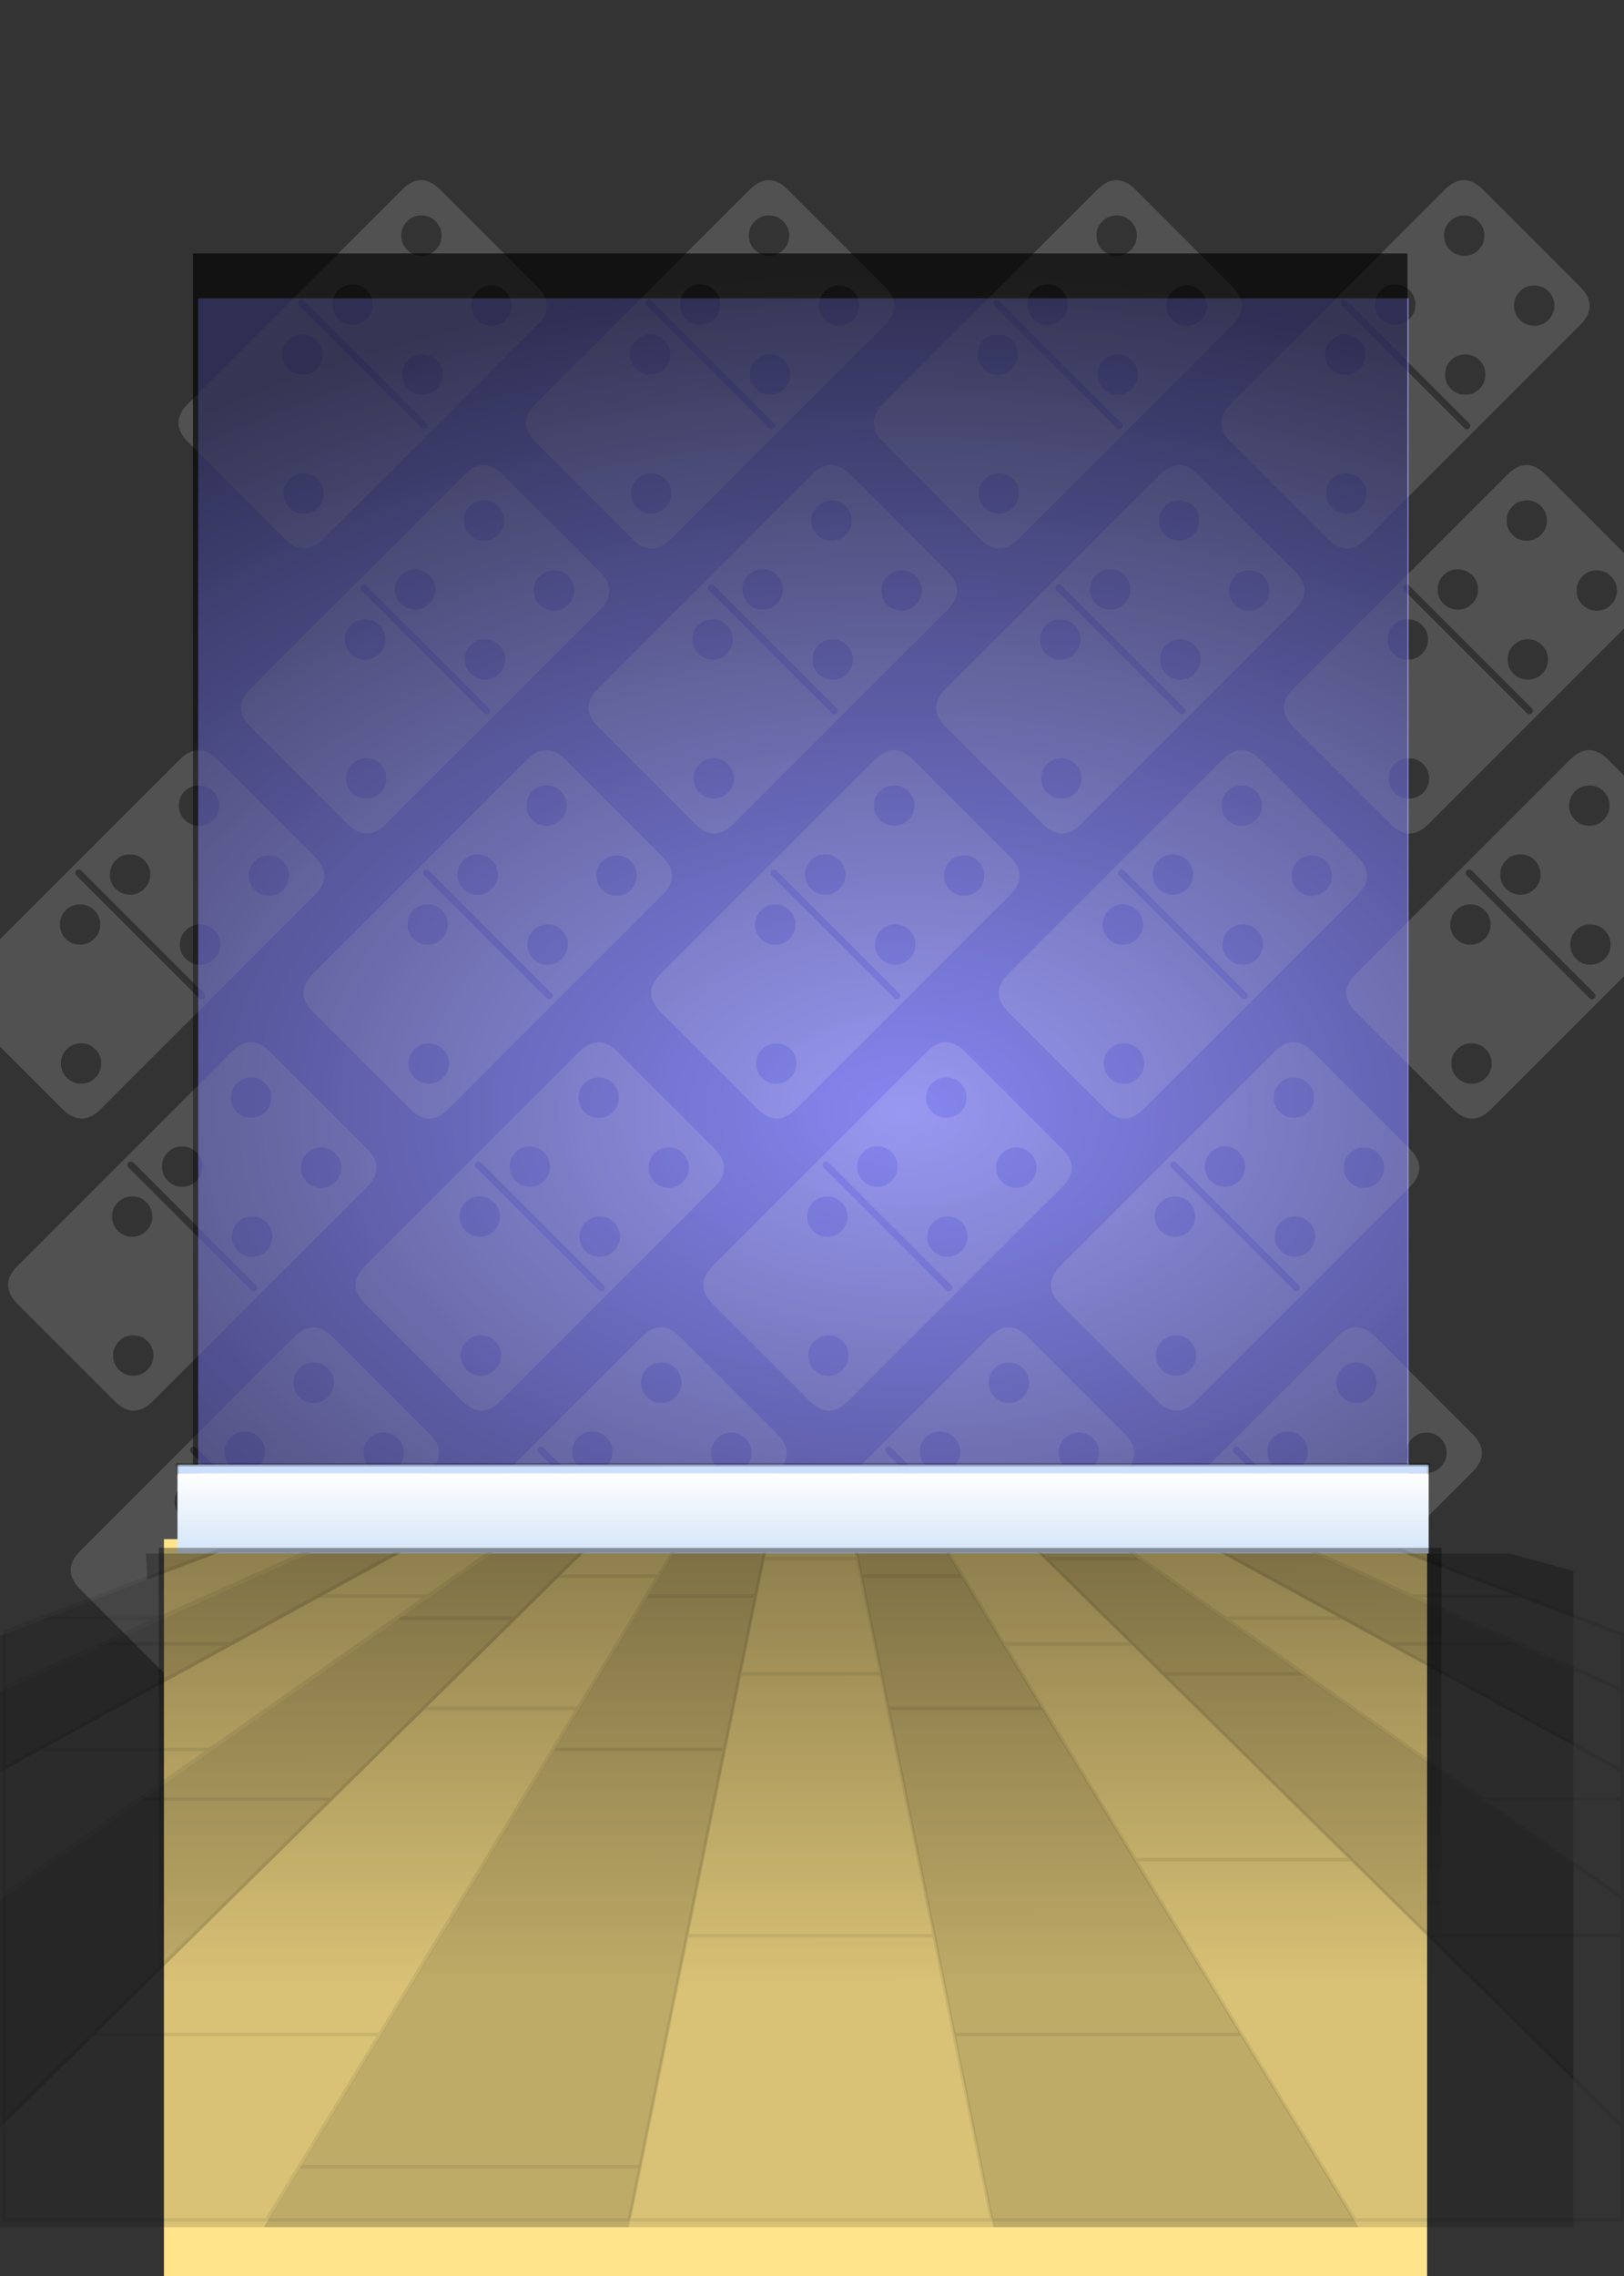
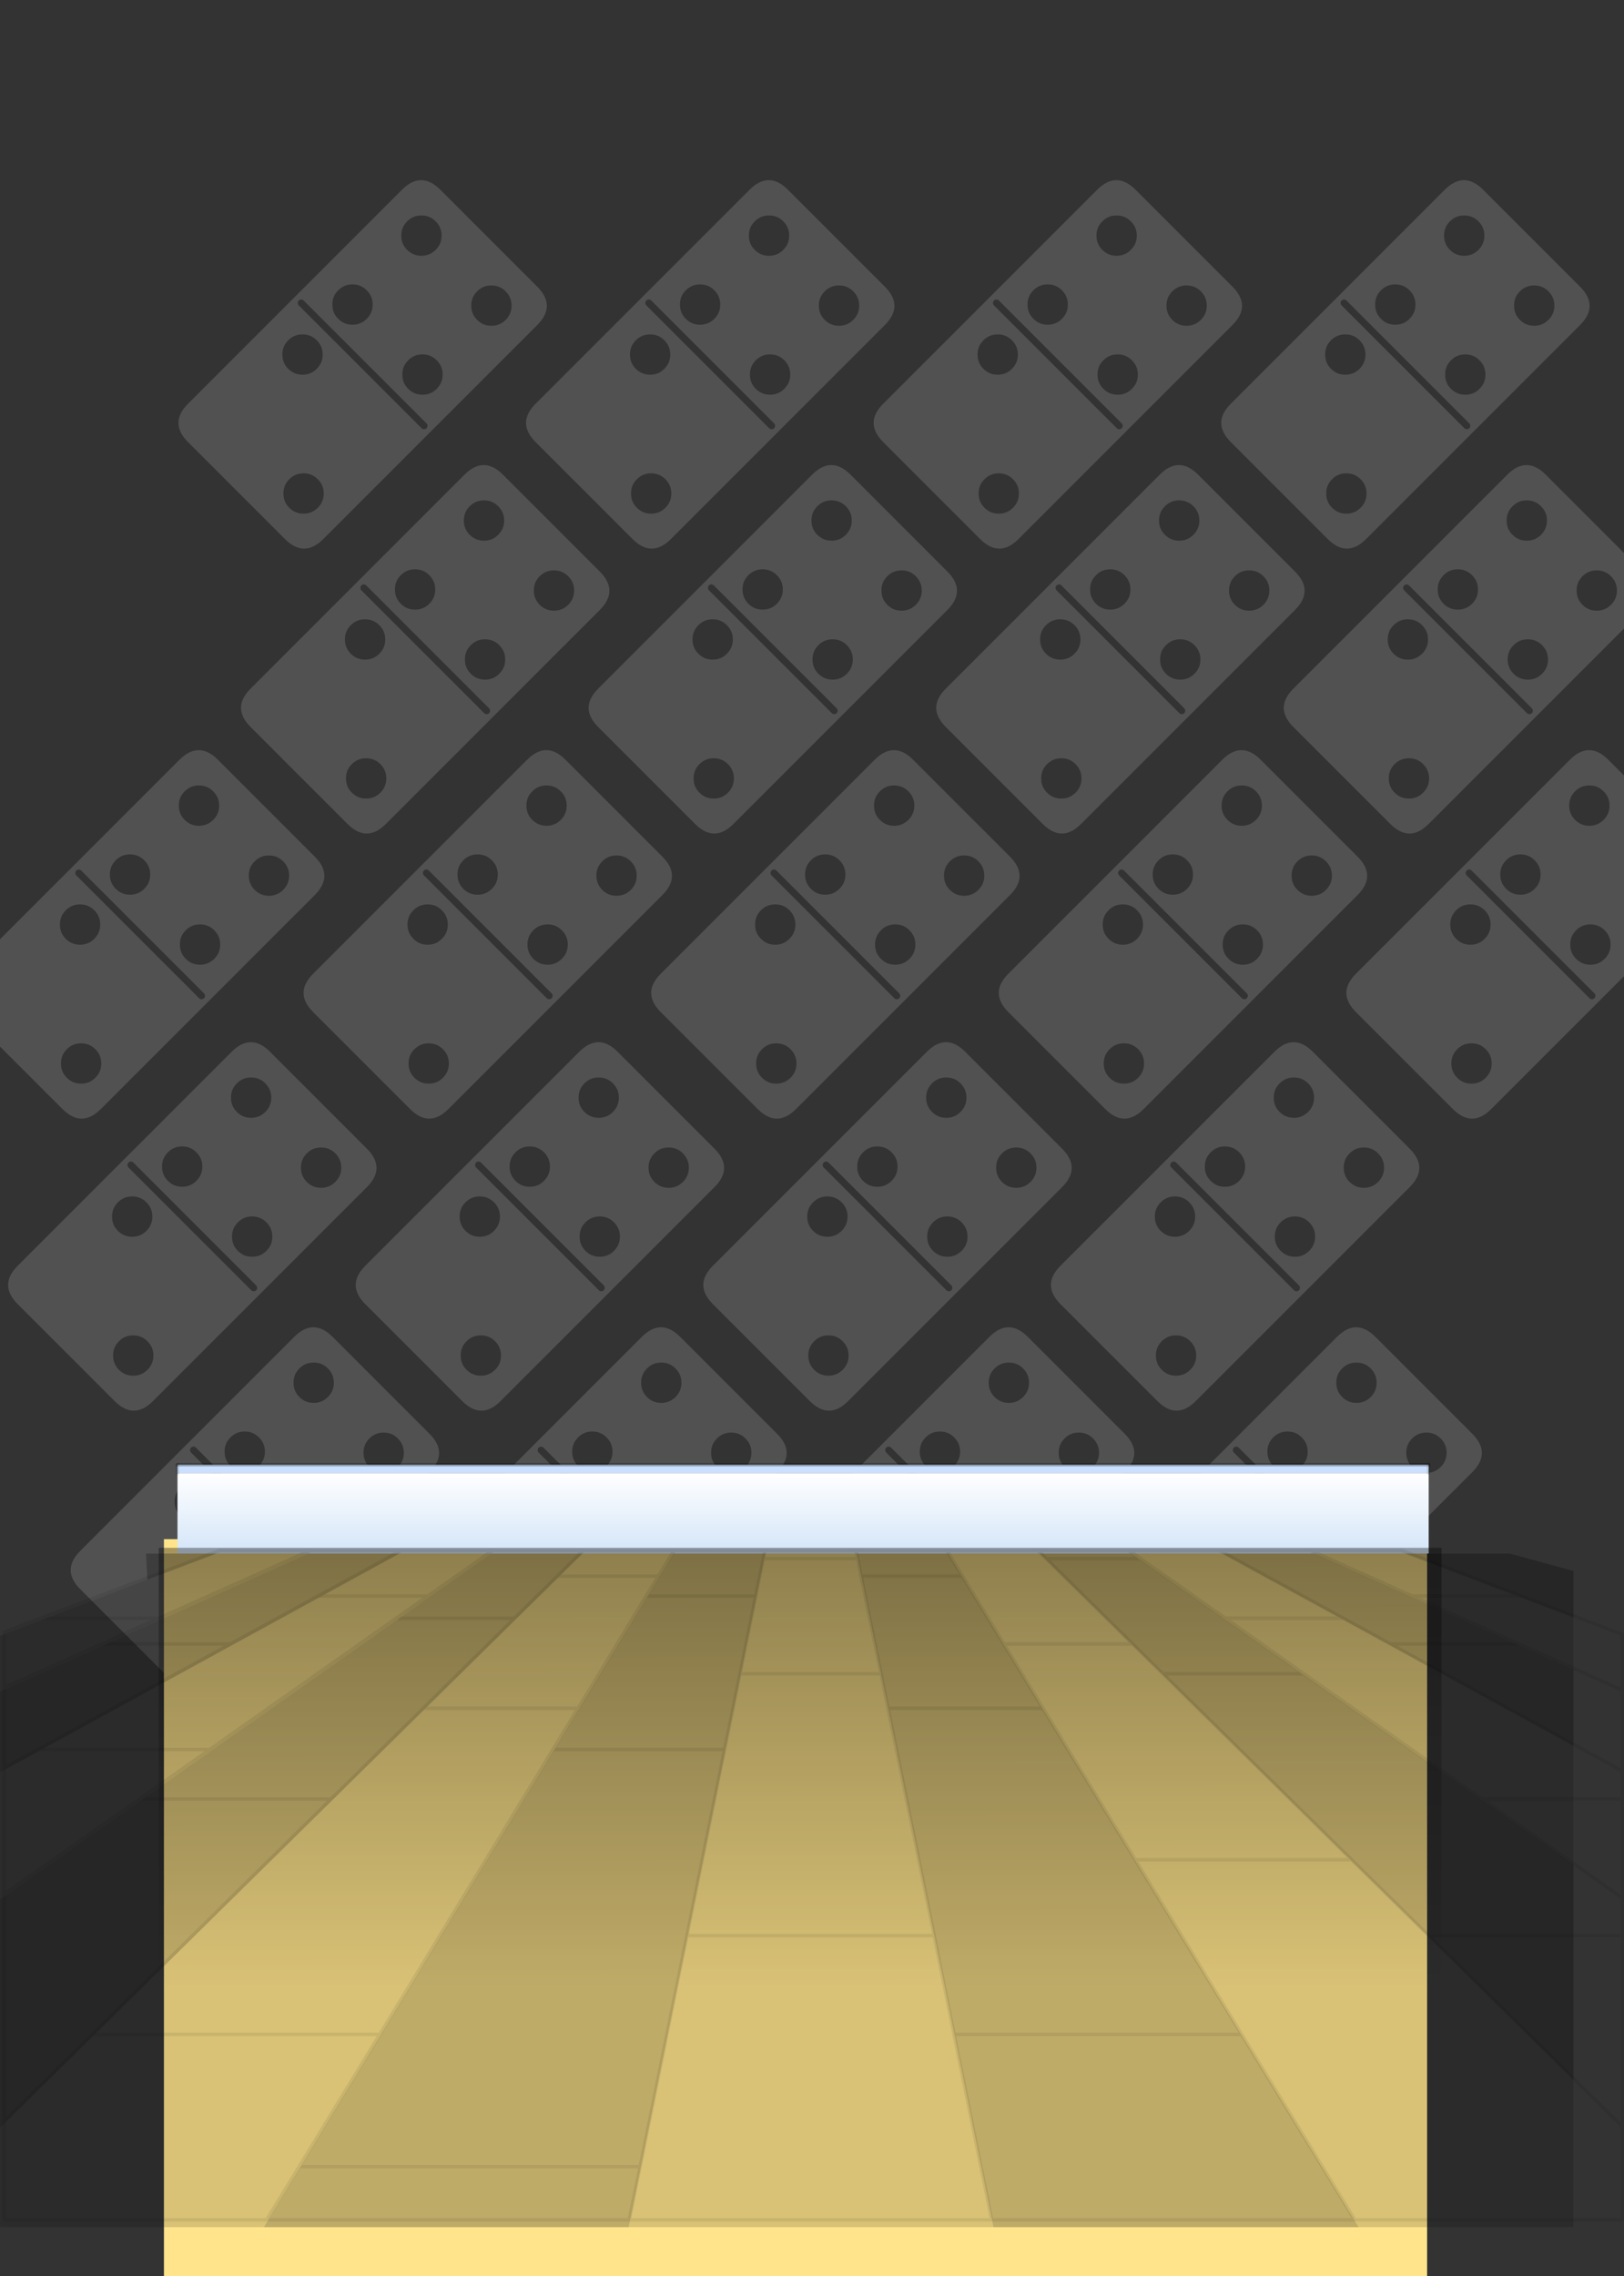
<svg xmlns="http://www.w3.org/2000/svg" xmlns:xlink="http://www.w3.org/1999/xlink" id="0ZZ13" image-rendering="auto" baseProfile="basic" version="1.1" x="0px" y="0px" width="805" height="1128">
  <rect width="100%" height="100%" fill="#333333" stroke="none" />
  <defs>
    <g id="mcPiezaDomino113" overflow="visible">
      <path fill="#FFF" fill-opacity=".149" stroke="none" d="M141 20Q141 0 121 0L20 0Q0 0 0 20L0 243Q0 263 20 263L121 263Q141 263 141 243L141 20M121.85 33.75Q121.85 34.85 121.7 35.85 121.4 38.6 120.05 40.9 119.1 42.7 117.5 44.25 113.2 48.65 106.95 48.65 100.8 48.65 96.5 44.25 94.9 42.7 93.9 40.9 92.55 38.6 92.25 35.85 92.1 34.85 92.1 33.75 92.1 27.55 96.5 23.25 100.8 18.9 106.95 18.9 113.2 18.9 117.5 23.25 121.85 27.55 121.85 33.75M106.95 90.75Q113.2 90.75 117.5 95.1 121.85 99.4 121.85 105.6 121.85 106.7 121.7 107.7 121.4 110.45 120.05 112.75 119.1 114.55 117.5 116.1 113.2 120.5 106.95 120.5 100.8 120.5 96.5 116.1 94.9 114.55 93.9 112.75 92.55 110.45 92.25 107.7 92.1 106.7 92.1 105.6 92.1 99.4 96.5 95.1 100.8 90.75 106.95 90.75M44.55 23.25Q48.9 27.55 48.9 33.75 48.9 34.85 48.75 35.85 48.45 38.6 47.1 40.9 46.15 42.7 44.55 44.25 40.25 48.65 34 48.65 27.85 48.65 23.55 44.25 21.95 42.7 20.95 40.9 19.6 38.6 19.3 35.85 19.15 34.85 19.15 33.75 19.15 27.55 23.55 23.25 27.85 18.9 34 18.9 40.25 18.9 44.55 23.25M23.55 95.1Q27.85 90.75 34 90.75 40.25 90.75 44.55 95.1 48.9 99.4 48.9 105.6 48.9 106.7 48.75 107.7 48.45 110.45 47.1 112.75 46.15 114.55 44.55 116.1 40.25 120.5 34 120.5 27.85 120.5 23.55 116.1 21.95 114.55 20.95 112.75 19.6 110.45 19.3 107.7 19.15 106.7 19.15 105.6 19.15 99.4 23.55 95.1M6.5 134.05Q5.45 134.05 4.7 133.3 3.95 132.55 3.95 131.5 3.95 130.45 4.7 129.7 5.45 128.95 6.5 128.95L134.5 128.95Q135.55 128.95 136.3 129.7 137.05 130.45 137.05 131.5 137.05 132.55 136.3 133.3 135.55 134.05 134.5 134.05L6.5 134.05M23.55 147.2Q27.85 142.85 34 142.85 40.25 142.85 44.55 147.2 48.9 151.5 48.9 157.7 48.9 158.8 48.75 159.8 48.45 162.55 47.1 164.85 46.15 166.65 44.55 168.2 40.25 172.6 34 172.6 27.85 172.6 23.55 168.2 21.95 166.65 20.95 164.85 19.6 162.55 19.3 159.8 19.15 158.8 19.15 157.7 19.15 151.5 23.55 147.2M121.85 229.55Q121.85 230.65 121.7 231.65 121.4 234.4 120.05 236.7 119.1 238.5 117.5 240.05 113.2 244.45 106.95 244.45 100.8 244.45 96.5 240.05 94.9 238.5 93.9 236.7 92.55 234.4 92.25 231.65 92.1 230.65 92.1 229.55 92.1 223.35 96.5 219.05 100.8 214.7 106.95 214.7 113.2 214.7 117.5 219.05 121.85 223.35 121.85 229.55Z" />
    </g>
    <linearGradient id="Gradient_1" gradientUnits="userSpaceOnUse" x1="191.85" y1="408.45" x2="191.85" y2="385.45" spreadMethod="pad">
      <stop offset="0%" stop-color="#D4E5F8" />
      <stop offset="100%" stop-color="#FFF" />
    </linearGradient>
    <linearGradient id="Gradient_2" gradientUnits="userSpaceOnUse" x1="-8.187" y1="115.262" x2="-8.112" y2="242.737" spreadMethod="pad">
      <stop offset=".392%" stop-color="#000" stop-opacity=".349" />
      <stop offset="100%" stop-color="#000" stop-opacity="0" />
    </linearGradient>
    <radialGradient id="Gradient_3" gradientUnits="userSpaceOnUse" cx="0" cy="0" r="364.962" fx="0" fy="0" gradientTransform="matrix(1 0 0 .659 21.55 -9.1)" spreadMethod="pad">
      <stop offset=".392%" stop-color="#000" stop-opacity="0" />
      <stop offset="100%" stop-color="#000" stop-opacity=".650" />
    </radialGradient>
  </defs>
  <g id="avatarPre" overflow="visible">
    <g id="mcObject" transform="matrix(1.723 0 0 1.723 410.7 566.45)">
-       <path fill="#8686F0" stroke="none" d="M166.85 284.8L166.85 -242.95 -181.35 -242.95 -181.35 284.8 166.85 284.8Z" />
      <use xlink:href="#mcPiezaDomino113" transform="matrix(.276 .276 -.276 .276 -117.2 -279.7)" />
      <use xlink:href="#mcPiezaDomino113" transform="matrix(.276 .276 -.276 .276 -17.2 -279.7)" />
      <use xlink:href="#mcPiezaDomino113" transform="matrix(.276 .276 -.276 .276 82.8 -279.7)" />
      <use xlink:href="#mcPiezaDomino113" transform="matrix(.276 .276 -.276 .276 182.8 -279.7)" />
      <use xlink:href="#mcPiezaDomino113" transform="matrix(.276 .276 -.276 .276 -181.2 -115.75)" />
      <use xlink:href="#mcPiezaDomino113" transform="matrix(.276 .276 -.276 .276 -81.2 -115.75)" />
      <use xlink:href="#mcPiezaDomino113" transform="matrix(.276 .276 -.276 .276 18.8 -115.75)" />
      <use xlink:href="#mcPiezaDomino113" transform="matrix(.276 .276 -.276 .276 118.8 -115.75)" />
      <use xlink:href="#mcPiezaDomino113" transform="matrix(.276 .276 -.276 .276 218.8 -115.75)" />
      <use xlink:href="#mcPiezaDomino113" transform="matrix(.276 .276 -.276 .276 -99.2 -197.75)" />
      <use xlink:href="#mcPiezaDomino113" transform="matrix(.276 .276 -.276 .276 .8 -197.75)" />
      <use xlink:href="#mcPiezaDomino113" transform="matrix(.276 .276 -.276 .276 100.8 -197.75)" />
      <use xlink:href="#mcPiezaDomino113" transform="matrix(.276 .276 -.276 .276 200.8 -197.75)" />
      <use xlink:href="#mcPiezaDomino113" transform="matrix(.276 .276 -.276 .276 -148.2 50.25)" />
      <use xlink:href="#mcPiezaDomino113" transform="matrix(.276 .276 -.276 .276 -48.2 50.25)" />
      <use xlink:href="#mcPiezaDomino113" transform="matrix(.276 .276 -.276 .276 51.8 50.25)" />
      <use xlink:href="#mcPiezaDomino113" transform="matrix(.276 .276 -.276 .276 151.8 50.25)" />
      <use xlink:href="#mcPiezaDomino113" transform="matrix(.276 .276 -.276 .276 -166.2 -31.75)" />
      <use xlink:href="#mcPiezaDomino113" transform="matrix(.276 .276 -.276 .276 -66.2 -31.75)" />
      <use xlink:href="#mcPiezaDomino113" transform="matrix(.276 .276 -.276 .276 33.8 -31.75)" />
      <use xlink:href="#mcPiezaDomino113" transform="matrix(.276 .276 -.276 .276 133.8 -31.75)" />
      <g id="mcBGRodapie" transform="translate(-199.2 -290.45)">
        <path fill="#FFE48B" stroke="none" d="M323.25 404.4L8 404.4 8 616.35 323.25 616.35 371.4 616.35 371.4 404.4 323.25 404.4Z" />
        <path fill="url(#Gradient_1)" stroke="none" d="M371.85 408.55L371.85 385.4 11.9 385.4 11.9 408.55 371.85 408.55Z" />
        <path fill="#CBE0FF" stroke="none" d="M371.85 385.4L371.85 383 11.9 383 11.9 385.4 371.85 385.4Z" />
        <path id="Layer5_0_1_STROKES" stroke="#000" stroke-opacity=".121" stroke-width="1" stroke-linejoin="round" stroke-linecap="round" fill="none" d="M371.85 383L371.85 385.4M11.9 385.4L11.9 383" />
        <path id="Layer5_0_2_STROKES" stroke="#000" stroke-opacity=".250" stroke-width="1" stroke-linejoin="round" stroke-linecap="round" fill="none" d="M11.9 383L371.85 383" />
        <path fill="#000" fill-opacity=".250" stroke="none" d="M413.5 463.8L413.5 442 338.85 408.55 312.55 408.55 413.5 463.8M413.5 426.9L413.5 413.55 395.15 408.55 365.15 408.55 413.5 426.9M36.75 602.3L141.7 602.3 181 408.55 154.65 408.55 36.75 602.3M3.25 416.05L23.1 408.55 2.85 408.55 3.25 416.05M75.75 408.55L49.45 408.55 -39.15 448.25 -39.15 471.5 75.75 408.55M128.4 408.55L102.15 408.55 -39.15 508.05 -39.15 573.7 128.4 408.55M233.6 408.55L207.3 408.55 246.65 602.3 351.7 602.3 233.6 408.55M286.25 408.55L259.95 408.55 413.5 559.8 413.5 498.1 286.25 408.55Z" />
        <path fill="#000" fill-opacity=".149" stroke="none" d="M413.5 442L413.5 426.9 365.15 408.55 338.85 408.55 413.5 442M102.15 408.55L75.75 408.55 -39.15 471.5 -39.15 508.05 102.15 408.55M23.1 408.55L3.25 416.05 -39.15 432.2 -39.15 448.25 49.45 408.55 23.1 408.55M154.65 408.55L128.4 408.55 -39.15 573.7 -39.15 602.3 36.75 602.3 154.65 408.55M259.95 408.55L233.6 408.55 351.7 602.3 413.5 602.3 413.5 559.8 259.95 408.55M207.3 408.55L181 408.55 141.7 602.3 246.65 602.3 207.3 408.55M312.55 408.55L286.25 408.55 413.5 498.1 413.5 463.8 312.55 408.55Z" />
        <path id="Layer3_0_1_STROKES" stroke="#000" stroke-opacity=".078" stroke-width="1" stroke-linejoin="round" stroke-linecap="round" fill="none" d="M295.35 443.1L286.7 434.55 249.65 434.55 260.9 453.05 287.45 496.6 349.65 496.6 295.35 443.1 335.95 443.1 313.35 427.15 288.95 410 261.8 410 286.7 434.55M285.55 407.65L311.65 407.65 337.8 407.65 364 407.65 398.55 420.75 427.55 431.8 427.55 447.85 427.55 471.1 427.55 479.15 427.55 507.6 427.55 518.45 427.55 573.35 427.55 600.2 350.6 600.2 246.15 600.2 141.85 600.2 37.55 600.2 -37.9 600.2 -37.9 571.8 -37.9 506.5 -37.9 470.2 -37.9 447.1 -37.9 431.15 -27.45 427.15 24 407.65 50.15 407.65 76.3 407.65 102.55 407.65 128.65 407.65 154.75 407.65 180.9 407.65 207.05 407.65 233.25 407.65 259.4 407.65 285.55 407.65 288.95 410M261.8 410L259.4 407.65M207.05 407.65L207.6 410 208.55 415.05 237.75 415.05 233.25 407.65M207.6 410L180.45 410 178.25 420.75 173.75 443.1 214.3 443.1 208.55 415.05M180.45 410L180.9 407.65M178.25 420.75L146.75 420.75 127.15 453.05 119.9 464.9 169.3 464.9 173.75 443.1M169.3 464.9L158.45 518.45 229.6 518.45 216.3 453.05 214.3 443.1M246.15 600.2L235.3 546.85 229.6 518.45M235.3 546.85L318.05 546.85 287.45 496.6M249.65 434.55L237.75 415.05M216.3 453.05L260.9 453.05M128.65 407.65L121.15 415.05 150.25 415.05 154.75 407.65M146.75 420.75L150.25 415.05M102.55 407.65L83.95 420.75 74.8 427.15 108.85 427.15 121.15 415.05M74.8 427.15L21.2 464.9 .95 479.15 56.1 479.15 82.6 453.05 108.85 427.15M82.6 453.05L127.15 453.05M50.15 407.65L6.55 427.15 -9.9 434.55 27.15 434.55 52.35 420.75 76.3 407.65M37.55 600.2L46.9 584.9 70.1 546.85 -12.6 546.85 -37.9 571.8M46.9 584.9L145 584.9 158.45 518.45M70.1 546.85L119.9 464.9M52.35 420.75L83.95 420.75M141.85 600.2L145 584.9M311.65 407.65L347.35 427.15 360.85 434.55 397.95 434.55 367.1 420.75 337.8 407.65M367.1 420.75L398.55 420.75M427.55 507.6L387.2 479.15 335.95 443.1M427.55 573.35L371.9 518.45 349.65 496.6M371.9 518.45L427.55 518.45M387.2 479.15L427.55 479.15M427.55 471.1L360.85 434.55M427.55 447.85L397.95 434.55M350.6 600.2L318.05 546.85M313.35 427.15L347.35 427.15M-37.9 470.2L-28.2 464.9 27.15 434.55M-37.9 447.1L-9.9 434.55M-37.9 506.5L.95 479.15M-12.6 546.85L56.1 479.15M-28.2 464.9L21.2 464.9M-27.45 427.15L6.55 427.15" />
      </g>
      <path fill="url(#Gradient_2)" stroke="none" d="M176.35 116.45L170.45 116.45 127.4 116.45 -186.8 116.45 -192.7 116.45 -192.7 286.4 -186.8 286.4 127.4 286.4 170.45 286.4 176.35 286.4 176.35 116.45Z" />
-       <path fill="url(#Gradient_3)" stroke="none" d="M166.55 -129.6L166.55 -151.1 166.55 -255.85 -182.85 -255.85 -182.85 -151.1 -182.85 -129.6 -182.85 92.45 124.45 92.45 166.55 92.45 166.55 -129.6Z" />
    </g>
  </g>
</svg>